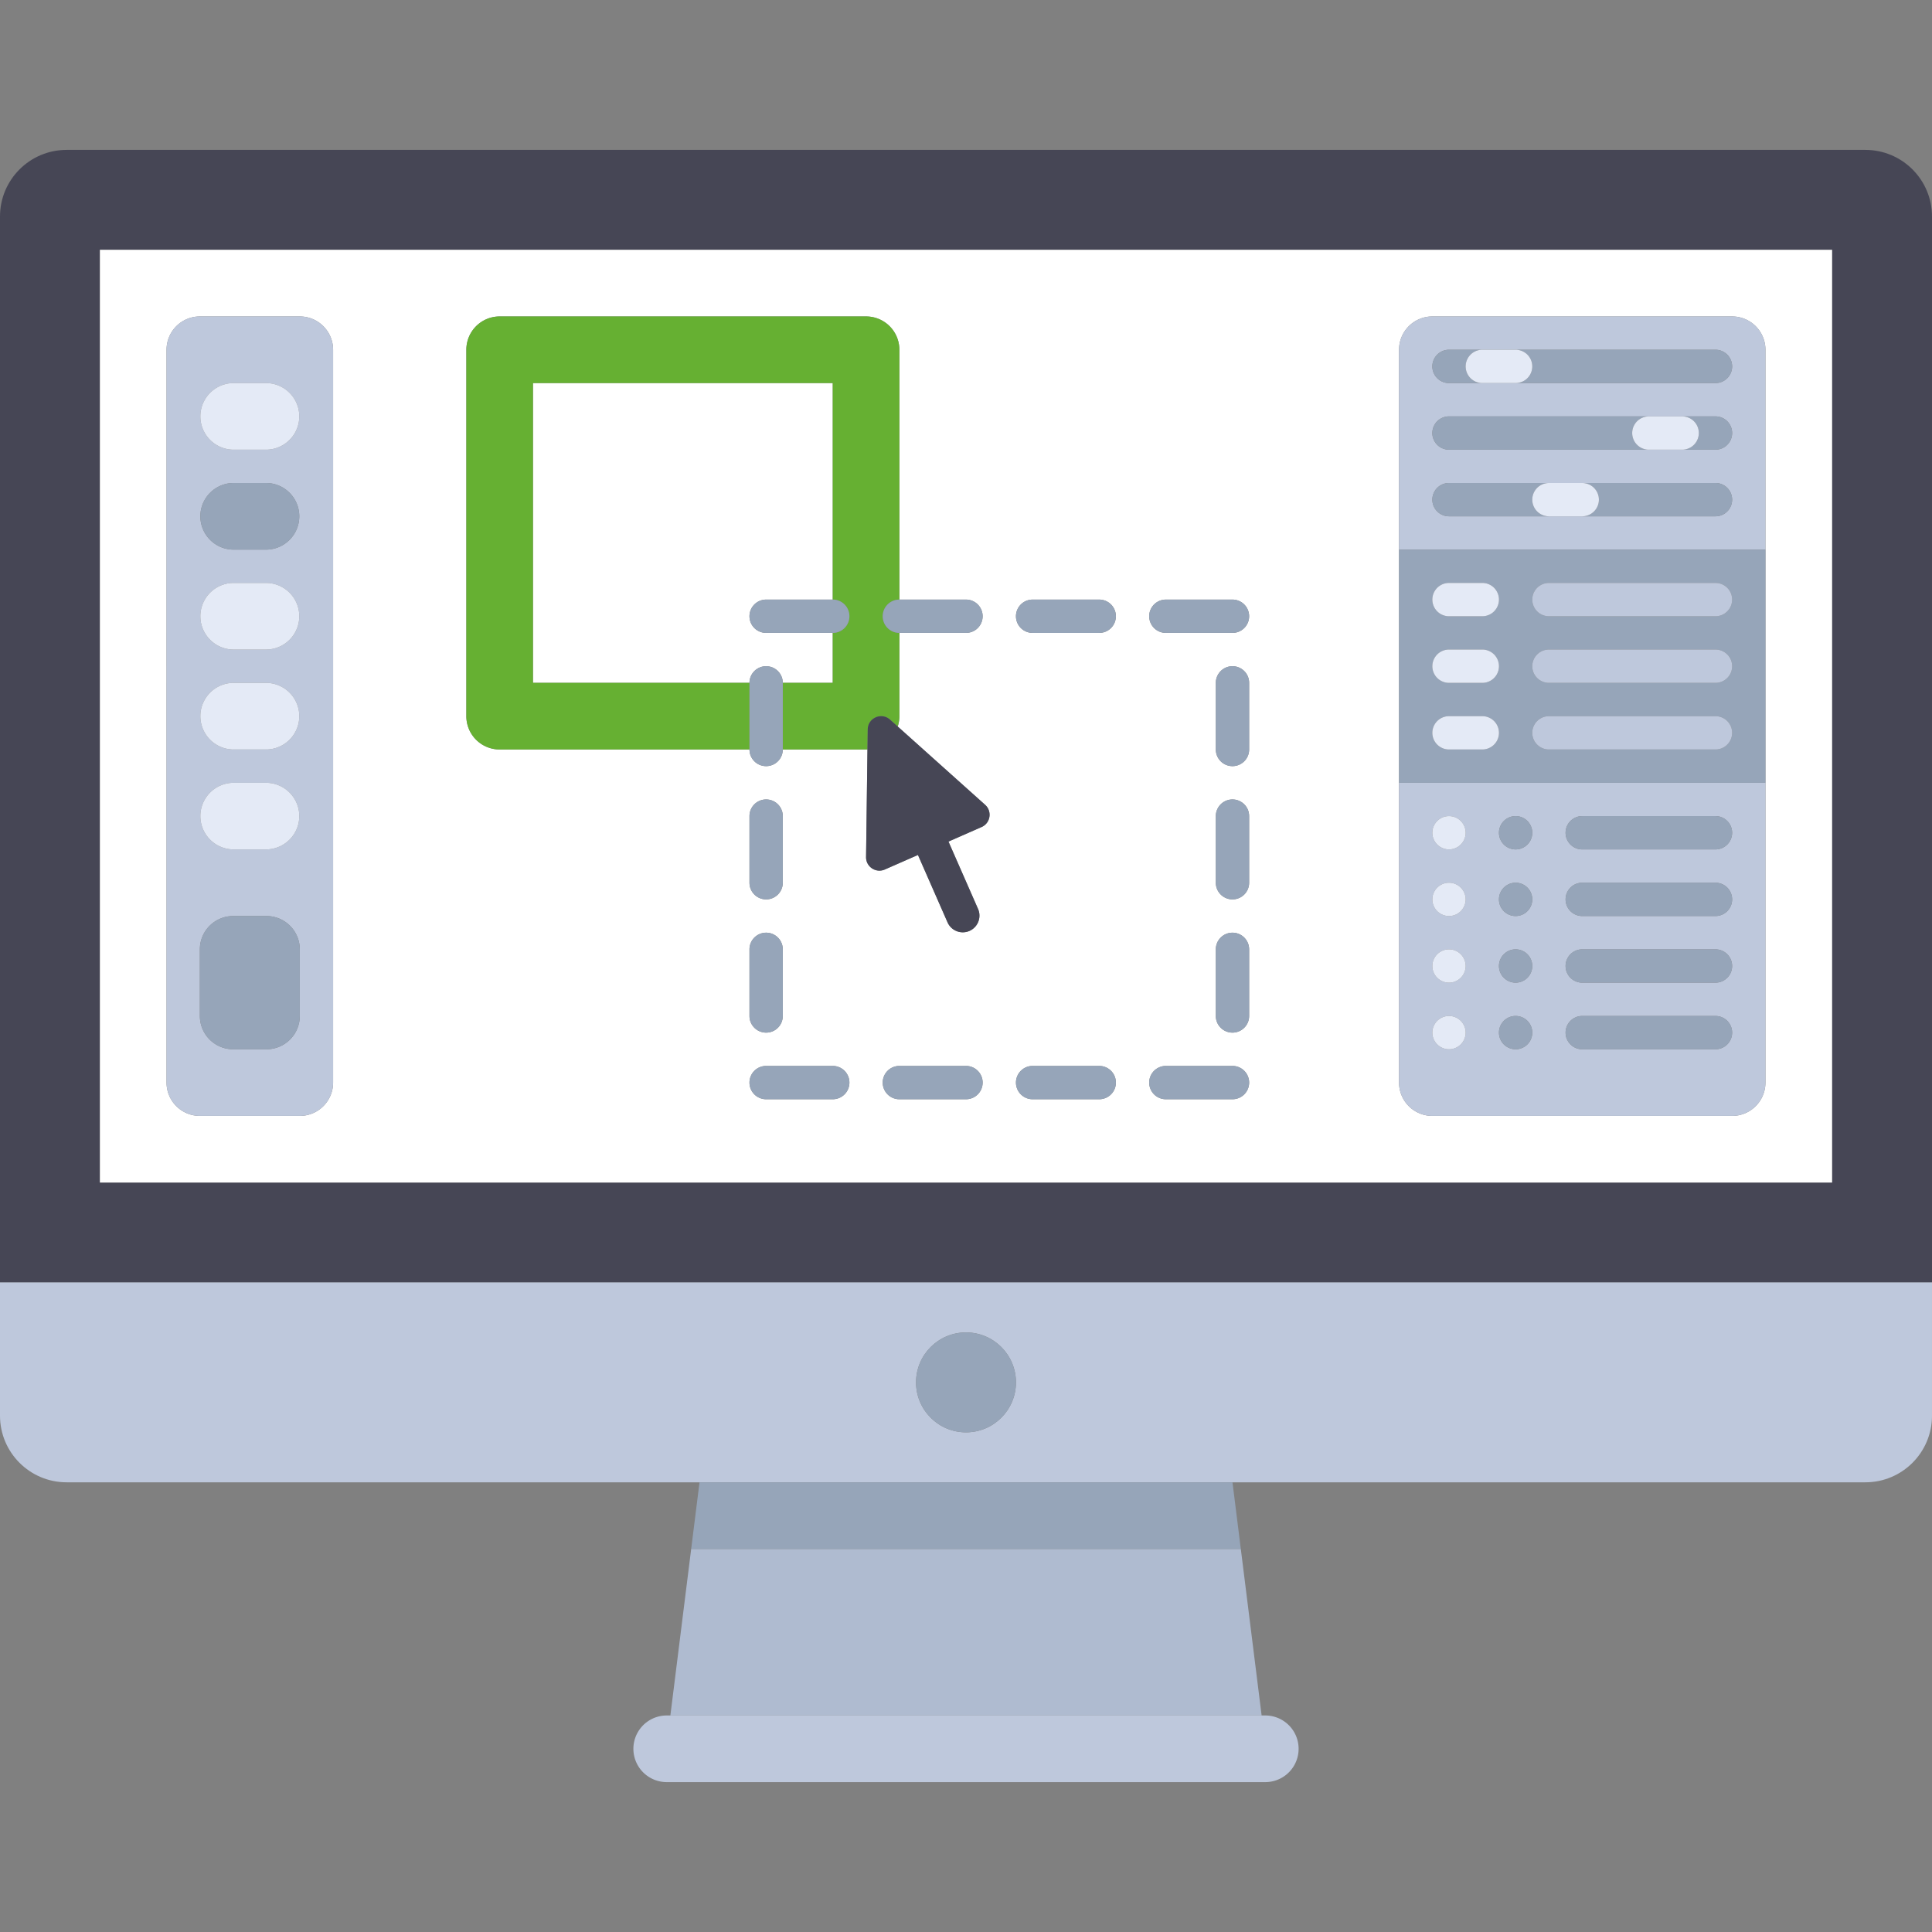
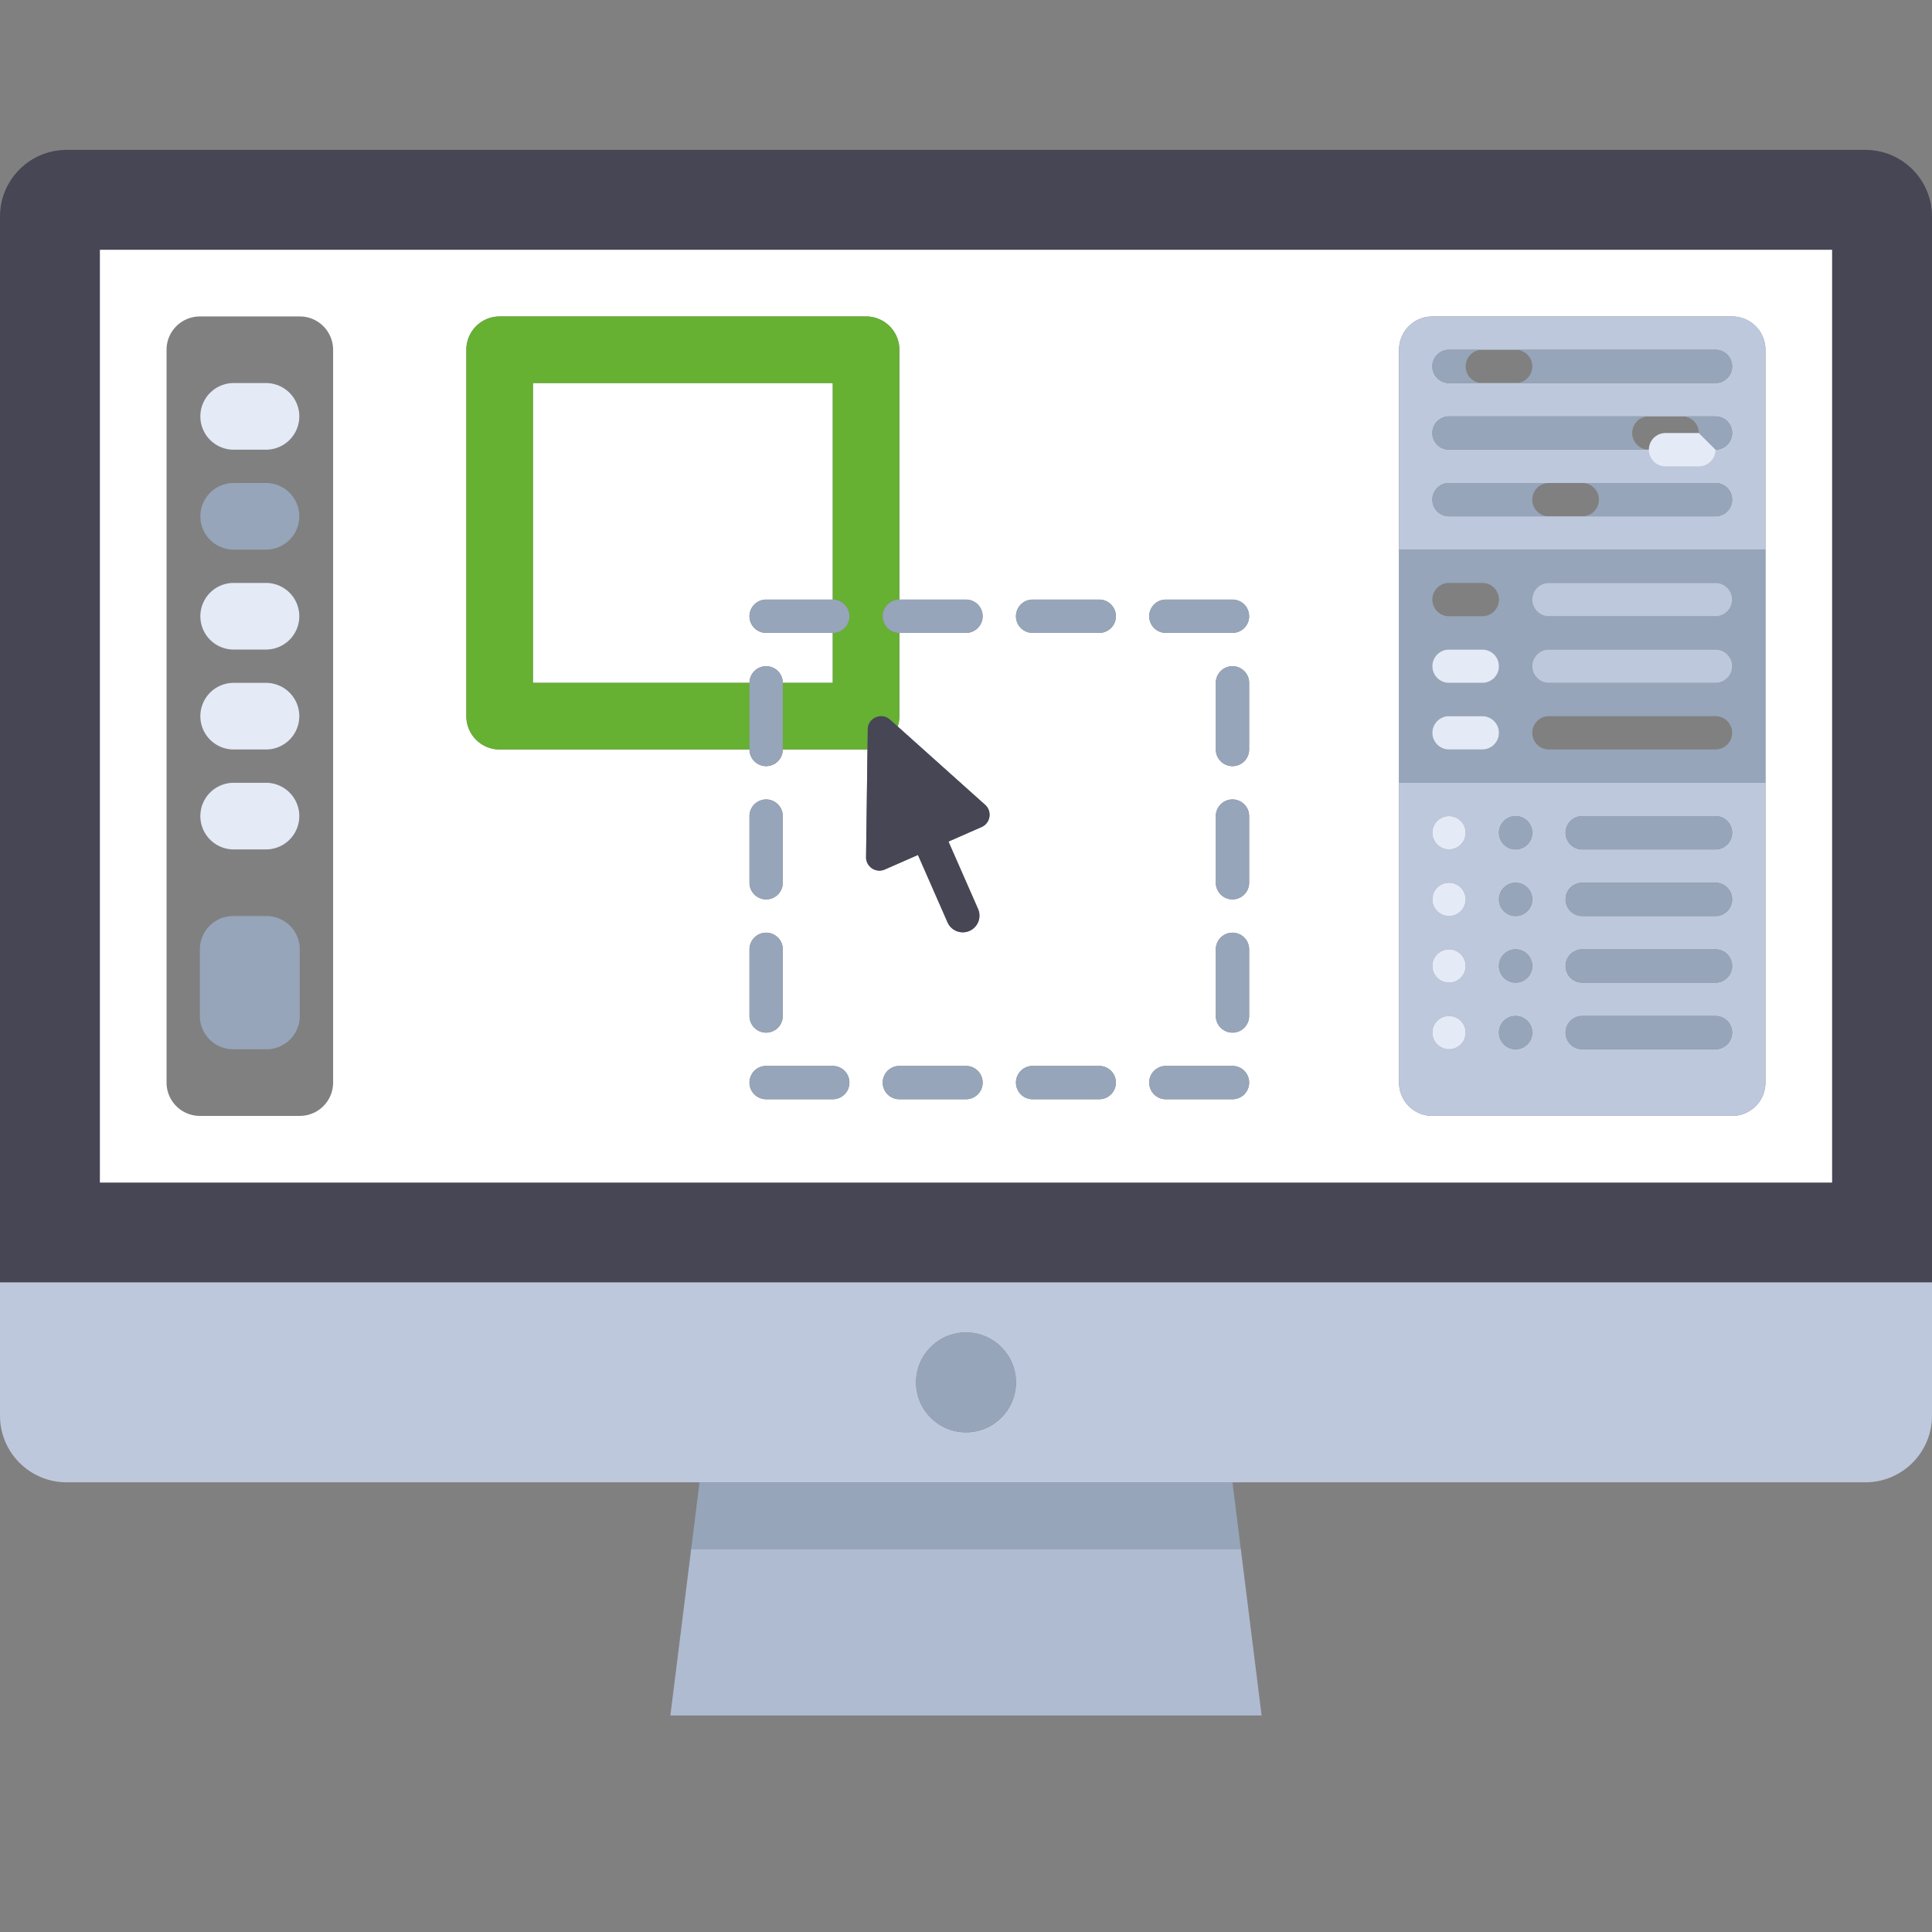
<svg xmlns="http://www.w3.org/2000/svg" width="150" height="150" viewBox="0 0 512 512" style="enable-background:new 0 0 512 512" xml:space="preserve">
  <rect x="0" y="0" width="512" height="512" fill="#808080" stroke="none" />
  <path d="M494.345 39.724H17.655C7.904 39.724 0 47.628 0 57.379v282.483h512V57.379c0-9.751-7.904-17.655-17.655-17.655zm-8.828 273.655H26.483V66.207h459.034v247.172z" fill="#464655" data-original="#464655" />
  <g fill="#FFF">
    <path d="M203.033 176.552a4.411 4.411 0 0 1 4.414 4.414h13.241v-13.241h-17.655a4.411 4.411 0 0 1-4.414-4.414 4.411 4.411 0 0 1 4.414-4.414h17.655v-57.379H141.24v79.448h57.379a4.412 4.412 0 0 1 4.414-4.414z" data-original="#ffffff" />
    <path d="M26.483 313.379h459.034V66.207H26.483v247.172zm194.206-22.069h-17.655c-2.44 0-4.414-1.974-4.414-4.414s1.974-4.414 4.414-4.414h17.655c2.44 0 4.414 1.974 4.414 4.414s-1.975 4.414-4.414 4.414zm-17.656-44.138a4.411 4.411 0 0 1 4.414 4.414v17.655c0 2.44-1.974 4.414-4.414 4.414s-4.414-1.974-4.414-4.414v-17.655a4.412 4.412 0 0 1 4.414-4.414zm-4.413-13.241v-17.655c0-2.44 1.974-4.414 4.414-4.414s4.414 1.974 4.414 4.414v17.655c0 2.44-1.974 4.414-4.414 4.414s-4.414-1.974-4.414-4.414zm57.379 57.379h-17.655c-2.44 0-4.414-1.974-4.414-4.414s1.974-4.414 4.414-4.414h17.655c2.44 0 4.414 1.974 4.414 4.414s-1.974 4.414-4.414 4.414zm75.034-22.069c0 2.44-1.974 4.414-4.414 4.414s-4.414-1.974-4.414-4.414v-17.655c0-2.44 1.974-4.414 4.414-4.414s4.414 1.974 4.414 4.414v17.655zm0-35.31c0 2.44-1.974 4.414-4.414 4.414s-4.414-1.974-4.414-4.414v-17.655c0-2.44 1.974-4.414 4.414-4.414s4.414 1.974 4.414 4.414v17.655zm0-35.31c0 2.44-1.974 4.414-4.414 4.414s-4.414-1.974-4.414-4.414v-17.655c0-2.44 1.974-4.414 4.414-4.414s4.414 1.974 4.414 4.414v17.655zm39.726 8.827V92.69a8.829 8.829 0 0 1 8.828-8.828h79.448a8.829 8.829 0 0 1 8.828 8.828v194.207a8.829 8.829 0 0 1-8.828 8.828h-79.448a8.829 8.829 0 0 1-8.828-8.828v-79.449zm-61.795-48.551h17.655a4.411 4.411 0 0 1 4.414 4.414 4.411 4.411 0 0 1-4.414 4.414h-17.655a4.411 4.411 0 0 1-4.414-4.414 4.412 4.412 0 0 1 4.414-4.414zm0 123.586h17.655c2.44 0 4.414 1.974 4.414 4.414s-1.974 4.414-4.414 4.414h-17.655c-2.44 0-4.414-1.974-4.414-4.414s1.975-4.414 4.414-4.414zm-35.31-123.586h17.655a4.411 4.411 0 0 1 4.414 4.414 4.411 4.411 0 0 1-4.414 4.414h-17.655a4.411 4.411 0 0 1-4.414-4.414 4.411 4.411 0 0 1 4.414-4.414zm0 123.586h17.655c2.44 0 4.414 1.974 4.414 4.414s-1.974 4.414-4.414 4.414h-17.655c-2.44 0-4.414-1.974-4.414-4.414s1.974-4.414 4.414-4.414zM123.585 92.69a8.826 8.826 0 0 1 8.828-8.828h97.103a8.826 8.826 0 0 1 8.828 8.828v66.207h17.655a4.411 4.411 0 0 1 4.414 4.414 4.411 4.411 0 0 1-4.414 4.414h-17.655v22.069c0 .957-.157 1.877-.438 2.739l23.165 20.754c1.919 1.719 1.419 4.847-.94 5.884l-8.778 3.853 7.84 17.857a4.42 4.42 0 0 1-2.268 5.818 4.457 4.457 0 0 1-1.771.371 4.413 4.413 0 0 1-4.047-2.638l-7.841-17.859-8.781 3.854c-2.359 1.036-5.001-.714-4.967-3.29l.371-28.534c-.125.006-.247.019-.373.019h-22.069c0 2.44-1.974 4.414-4.414 4.414s-4.414-1.974-4.414-4.414h-66.207a8.826 8.826 0 0 1-8.828-8.828V92.69h.001zm-79.447 0a8.829 8.829 0 0 1 8.828-8.828h26.483a8.829 8.829 0 0 1 8.828 8.828v194.207a8.829 8.829 0 0 1-8.828 8.828H52.966a8.829 8.829 0 0 1-8.828-8.828V92.69z" data-original="#ffffff" />
  </g>
  <path d="M0 375.172c0 9.751 7.904 17.655 17.655 17.655h476.689c9.751 0 17.655-7.904 17.655-17.655v-35.31H0v35.31zm256-22.069c7.313 0 13.241 5.929 13.241 13.241s-5.929 13.241-13.241 13.241c-7.313 0-13.241-5.929-13.241-13.241s5.928-13.241 13.241-13.241z" fill="#BEC8DC" data-original="#bec8dc" />
  <path fill="#AFBBD0" data-original="#afbbd0" d="M177.655 454.621h156.69l-5.517-44.138H183.172z" />
-   <path d="M176.552 454.621a8.829 8.829 0 0 0 0 17.656h158.897a8.829 8.829 0 0 0 0-17.656H176.552z" fill="#BEC8DC" data-original="#bec8dc" />
  <g fill="#96A5B9">
    <path data-original="#96a5b9" d="M183.172 410.483h145.656l-2.207-17.655H185.379z" />
    <circle cx="256" cy="366.345" r="13.241" data-original="#96a5b9" />
  </g>
-   <path d="M52.966 295.724h26.483a8.829 8.829 0 0 0 8.828-8.828V92.69a8.829 8.829 0 0 0-8.828-8.828H52.966a8.829 8.829 0 0 0-8.828 8.828v194.207a8.827 8.827 0 0 0 8.828 8.827zm8.827-194.207h8.828a8.829 8.829 0 0 1 0 17.656h-8.828a8.829 8.829 0 0 1 0-17.656zm0 26.483h8.828a8.829 8.829 0 0 1 0 17.656h-8.828a8.829 8.829 0 0 1 0-17.656zm0 26.483h8.828a8.829 8.829 0 0 1 0 17.656h-8.828a8.829 8.829 0 0 1 0-17.656zm0 26.483h8.828a8.829 8.829 0 0 1 0 17.656h-8.828a8.829 8.829 0 0 1 0-17.656zm0 26.482h8.828a8.829 8.829 0 0 1 0 17.656h-8.828a8.829 8.829 0 0 1 0-17.656zm-8.827 44.138a8.829 8.829 0 0 1 8.828-8.828h8.828a8.829 8.829 0 0 1 8.828 8.828v17.655a8.829 8.829 0 0 1-8.828 8.828h-8.828a8.829 8.829 0 0 1-8.828-8.828v-17.655z" fill="#BEC8DC" data-original="#bec8dc" />
  <path d="M61.793 119.172h8.828a8.829 8.829 0 0 0 0-17.656h-8.828a8.829 8.829 0 0 0 0 17.656z" fill="#E4EAF6" data-original="#e4eaf6" />
  <path d="M61.793 145.655h8.828a8.829 8.829 0 0 0 0-17.656h-8.828a8.829 8.829 0 0 0 0 17.656z" fill="#96A5B9" data-original="#96a5b9" />
  <path d="M61.793 172.138h8.828a8.829 8.829 0 0 0 0-17.656h-8.828a8.829 8.829 0 0 0 0 17.656zm0 26.483h8.828a8.829 8.829 0 0 0 0-17.656h-8.828a8.829 8.829 0 0 0 0 17.656zm0 26.482h8.828a8.829 8.829 0 0 0 0-17.656h-8.828a8.829 8.829 0 0 0 0 17.656z" data-original="#e4eaf6" fill="#E4EAF6" />
  <path d="M61.793 278.069h8.828a8.829 8.829 0 0 0 8.828-8.828v-17.655a8.829 8.829 0 0 0-8.828-8.828h-8.828a8.829 8.829 0 0 0-8.828 8.828v17.655a8.829 8.829 0 0 0 8.828 8.828z" fill="#96A5B9" data-original="#96a5b9" />
  <path d="M467.862 92.69a8.829 8.829 0 0 0-8.828-8.828h-79.448a8.829 8.829 0 0 0-8.828 8.828v52.966h97.103V92.69zm-13.241 44.138H384a4.414 4.414 0 1 1 0-8.828h70.621a4.414 4.414 0 1 1 0 8.828zm0-17.656H384a4.414 4.414 0 1 1 0-8.828h70.622a4.414 4.414 0 1 1-.001 8.828zm0-17.655H384a4.414 4.414 0 1 1 0-8.828h70.622a4.414 4.414 0 1 1-.001 8.828zm-75.035 194.207h79.448a8.829 8.829 0 0 0 8.828-8.828v-79.448h-97.103v79.448a8.827 8.827 0 0 0 8.827 8.828zm39.724-79.448h35.31a4.414 4.414 0 1 1 0 8.828h-35.31a4.414 4.414 0 1 1 0-8.828zm0 17.655h35.31a4.414 4.414 0 1 1 0 8.828h-35.31a4.414 4.414 0 1 1 0-8.828zm0 17.655h35.31a4.414 4.414 0 1 1 0 8.828h-35.31a4.414 4.414 0 1 1 0-8.828zm0 17.655h35.31a4.414 4.414 0 1 1 0 8.828h-35.31a4.414 4.414 0 1 1 0-8.828zm-17.655-52.965a4.414 4.414 0 1 1 0 8.828 4.414 4.414 0 1 1 0-8.828zm0 17.655a4.414 4.414 0 1 1 0 8.828 4.414 4.414 0 1 1 0-8.828zm0 17.655a4.414 4.414 0 1 1 0 8.828 4.414 4.414 0 1 1 0-8.828zm0 17.655a4.414 4.414 0 1 1 0 8.828 4.414 4.414 0 1 1 0-8.828zM384 216.276a4.414 4.414 0 1 1 0 8.828 4.414 4.414 0 1 1 0-8.828zm0 17.655a4.414 4.414 0 1 1 0 8.828 4.414 4.414 0 1 1 0-8.828zm0 17.655a4.414 4.414 0 1 1 0 8.828 4.414 4.414 0 1 1 0-8.828zm0 17.655a4.414 4.414 0 1 1 0 8.828 4.414 4.414 0 1 1 0-8.828z" data-original="#bec8dc" fill="#BEC8DC" />
  <path d="M467.862 145.655h-97.103v61.793h97.103v-61.793zm-75.034 52.966H384a4.414 4.414 0 1 1 0-8.828h8.828a4.414 4.414 0 1 1 0 8.828zm0-17.655H384a4.414 4.414 0 1 1 0-8.828h8.828a4.414 4.414 0 1 1 0 8.828zm0-17.656H384a4.414 4.414 0 1 1 0-8.828h8.828a4.414 4.414 0 1 1 0 8.828zm61.793 35.311h-44.138a4.414 4.414 0 1 1 0-8.828h44.138a4.414 4.414 0 1 1 0 8.828zm0-17.655h-44.138a4.414 4.414 0 1 1 0-8.828h44.138a4.414 4.414 0 1 1 0 8.828zm0-17.656h-44.138a4.414 4.414 0 1 1 0-8.828h44.138a4.414 4.414 0 1 1 0 8.828zm0-70.62h-52.966a4.414 4.414 0 1 1 0 8.828h52.966a4.414 4.414 0 1 0 0-8.828zm-66.207 4.413a4.414 4.414 0 0 1 4.414-4.414H384a4.414 4.414 0 1 0 0 8.828h8.828a4.414 4.414 0 0 1-4.414-4.414zM454.621 128h-35.31a4.414 4.414 0 1 1 0 8.828h35.31a4.414 4.414 0 1 0 0-8.828zm-48.552 4.414a4.414 4.414 0 0 1 4.414-4.414H384a4.414 4.414 0 1 0 0 8.828h26.483a4.414 4.414 0 0 1-4.414-4.414z" data-original="#96a5b9" fill="#96A5B9" />
  <path d="M454.621 154.483h-44.138a4.414 4.414 0 1 0 0 8.828h44.138a4.414 4.414 0 1 0 0-8.828z" fill="#BEC8DC" data-original="#bec8dc" />
  <path d="M432.552 114.759a4.414 4.414 0 0 1 4.414-4.414H384a4.414 4.414 0 1 0 0 8.828h52.966a4.415 4.415 0 0 1-4.414-4.414zm22.069-4.414h-8.828a4.414 4.414 0 1 1 0 8.828h8.828a4.414 4.414 0 1 0 0-8.828z" data-original="#96a5b9" fill="#96A5B9" />
-   <path d="M406.069 97.103a4.414 4.414 0 0 0-4.414-4.414h-8.828a4.414 4.414 0 1 0 0 8.828h8.828a4.414 4.414 0 0 0 4.414-4.414zm17.655 35.311A4.414 4.414 0 0 0 419.31 128h-8.828a4.414 4.414 0 1 0 0 8.828h8.828a4.414 4.414 0 0 0 4.414-4.414zm-30.896 22.069H384a4.414 4.414 0 1 0 0 8.828h8.828a4.414 4.414 0 1 0 0-8.828z" data-original="#e4eaf6" fill="#E4EAF6" />
  <path d="M454.621 172.138h-44.138a4.414 4.414 0 1 0 0 8.828h44.138a4.414 4.414 0 1 0 0-8.828z" fill="#BEC8DC" data-original="#bec8dc" />
  <path d="M392.828 172.138H384a4.414 4.414 0 1 0 0 8.828h8.828a4.414 4.414 0 1 0 0-8.828z" fill="#E4EAF6" data-original="#e4eaf6" />
-   <path d="M454.621 189.793h-44.138a4.414 4.414 0 1 0 0 8.828h44.138a4.414 4.414 0 1 0 0-8.828z" fill="#BEC8DC" data-original="#bec8dc" />
  <path d="M392.828 189.793H384a4.414 4.414 0 1 0 0 8.828h8.828a4.414 4.414 0 1 0 0-8.828zM384 242.759a4.414 4.414 0 1 0 0-8.828 4.414 4.414 0 1 0 0 8.828zm0-17.656a4.414 4.414 0 1 0 0-8.828 4.414 4.414 0 1 0 0 8.828zm0 52.966a4.414 4.414 0 1 0 0-8.828 4.414 4.414 0 1 0 0 8.828zm0-17.655a4.414 4.414 0 1 0 0-8.828 4.414 4.414 0 1 0 0 8.828z" data-original="#e4eaf6" fill="#E4EAF6" />
  <path d="M401.655 242.759a4.414 4.414 0 1 0 0-8.828 4.414 4.414 0 1 0 0 8.828zm0-17.656a4.414 4.414 0 1 0 0-8.828 4.414 4.414 0 1 0 0 8.828zm0 52.966a4.414 4.414 0 1 0 0-8.828 4.414 4.414 0 1 0 0 8.828zm0-17.655a4.414 4.414 0 1 0 0-8.828 4.414 4.414 0 1 0 0 8.828zm17.655-17.655h35.31a4.414 4.414 0 1 0 0-8.828h-35.31a4.414 4.414 0 1 0 0 8.828zm0-17.656h35.31a4.414 4.414 0 1 0 0-8.828h-35.31a4.414 4.414 0 1 0 0 8.828zm0 52.966h35.31a4.414 4.414 0 1 0 0-8.828h-35.31a4.414 4.414 0 1 0 0 8.828zm0-17.655h35.31a4.414 4.414 0 1 0 0-8.828h-35.31a4.414 4.414 0 1 0 0 8.828z" data-original="#96a5b9" fill="#96A5B9" />
-   <path d="M450.207 114.759a4.414 4.414 0 0 0-4.414-4.414h-8.828a4.414 4.414 0 1 0 0 8.828h8.828a4.415 4.415 0 0 0 4.414-4.414z" fill="#E4EAF6" data-original="#e4eaf6" />
+   <path d="M450.207 114.759h-8.828a4.414 4.414 0 1 0 0 8.828h8.828a4.415 4.415 0 0 0 4.414-4.414z" fill="#E4EAF6" data-original="#e4eaf6" />
  <path d="M132.413 198.621h66.207v-17.655h-57.38v-79.448h79.448v57.379a4.411 4.411 0 0 1 4.414 4.414 4.411 4.411 0 0 1-4.414 4.414v13.241h-13.241v17.655h22.069c.126 0 .248-.013.373-.019l.07-5.305c.04-3.042 3.641-4.622 5.907-2.593l2.041 1.828a8.827 8.827 0 0 0 .438-2.739v-22.069a4.411 4.411 0 0 1-4.414-4.414 4.411 4.411 0 0 1 4.414-4.414V92.69a8.826 8.826 0 0 0-8.828-8.828h-97.103a8.826 8.826 0 0 0-8.828 8.828v97.103a8.824 8.824 0 0 0 8.827 8.828z" fill="#66B032" data-original="#ff6469" />
  <path d="M203.033 238.345a4.411 4.411 0 0 0 4.414-4.414v-17.655c0-2.44-1.974-4.414-4.414-4.414s-4.414 1.974-4.414 4.414v17.655a4.412 4.412 0 0 0 4.414 4.414zm105.931 52.965h17.655c2.44 0 4.414-1.974 4.414-4.414s-1.974-4.414-4.414-4.414h-17.655c-2.44 0-4.414 1.974-4.414 4.414s1.975 4.414 4.414 4.414zm17.656-44.138a4.411 4.411 0 0 0-4.414 4.414v17.655c0 2.44 1.974 4.414 4.414 4.414s4.414-1.974 4.414-4.414v-17.655a4.412 4.412 0 0 0-4.414-4.414zm-17.656-79.448h17.655a4.411 4.411 0 0 0 4.414-4.414 4.411 4.411 0 0 0-4.414-4.414h-17.655a4.411 4.411 0 0 0-4.414 4.414 4.412 4.412 0 0 0 4.414 4.414zm17.656 8.828a4.411 4.411 0 0 0-4.414 4.414v17.655c0 2.44 1.974 4.414 4.414 4.414s4.414-1.974 4.414-4.414v-17.655a4.412 4.412 0 0 0-4.414-4.414zm-70.621 105.931h-17.655c-2.44 0-4.414 1.974-4.414 4.414s1.974 4.414 4.414 4.414h17.655c2.44 0 4.414-1.974 4.414-4.414s-1.974-4.414-4.414-4.414zm-52.966-105.931a4.411 4.411 0 0 0-4.414 4.414v17.655c0 2.44 1.974 4.414 4.414 4.414s4.414-1.974 4.414-4.414v-17.655a4.411 4.411 0 0 0-4.414-4.414zm17.656 105.931h-17.655c-2.44 0-4.414 1.974-4.414 4.414s1.974 4.414 4.414 4.414h17.655c2.44 0 4.414-1.974 4.414-4.414s-1.975-4.414-4.414-4.414zm-22.069-13.242c0 2.44 1.974 4.414 4.414 4.414s4.414-1.974 4.414-4.414v-17.655c0-2.44-1.974-4.414-4.414-4.414s-4.414 1.974-4.414 4.414v17.655zm128-57.379a4.411 4.411 0 0 0-4.414 4.414v17.655c0 2.44 1.974 4.414 4.414 4.414s4.414-1.974 4.414-4.414v-17.655a4.412 4.412 0 0 0-4.414-4.414zm-52.966-44.138h17.655a4.411 4.411 0 0 0 4.414-4.414 4.411 4.411 0 0 0-4.414-4.414h-17.655a4.411 4.411 0 0 0-4.414 4.414 4.411 4.411 0 0 0 4.414 4.414zm-75.034-4.414a4.411 4.411 0 0 0 4.414 4.414h17.655a4.411 4.411 0 0 0 4.414-4.414 4.411 4.411 0 0 0-4.414-4.414h-17.655a4.412 4.412 0 0 0-4.414 4.414zm75.034 128h17.655c2.44 0 4.414-1.974 4.414-4.414s-1.974-4.414-4.414-4.414h-17.655c-2.44 0-4.414 1.974-4.414 4.414s1.974 4.414 4.414 4.414zm-39.724-128a4.411 4.411 0 0 0 4.414 4.414h17.655a4.411 4.411 0 0 0 4.414-4.414 4.411 4.411 0 0 0-4.414-4.414h-17.655a4.412 4.412 0 0 0-4.414 4.414z" data-original="#96a5b9" fill="#96A5B9" />
  <path d="m229.958 193.297-.07 5.305-.371 28.534c-.033 2.577 2.607 4.327 4.967 3.29l8.781-3.854 7.841 17.859a4.414 4.414 0 0 0 5.818 2.267 4.423 4.423 0 0 0 2.268-5.818l-7.84-17.857 8.778-3.853c2.359-1.036 2.859-4.163.94-5.884l-23.165-20.754-2.041-1.828c-2.265-2.03-5.867-.449-5.906 2.593z" fill="#464655" data-original="#464655" />
</svg>